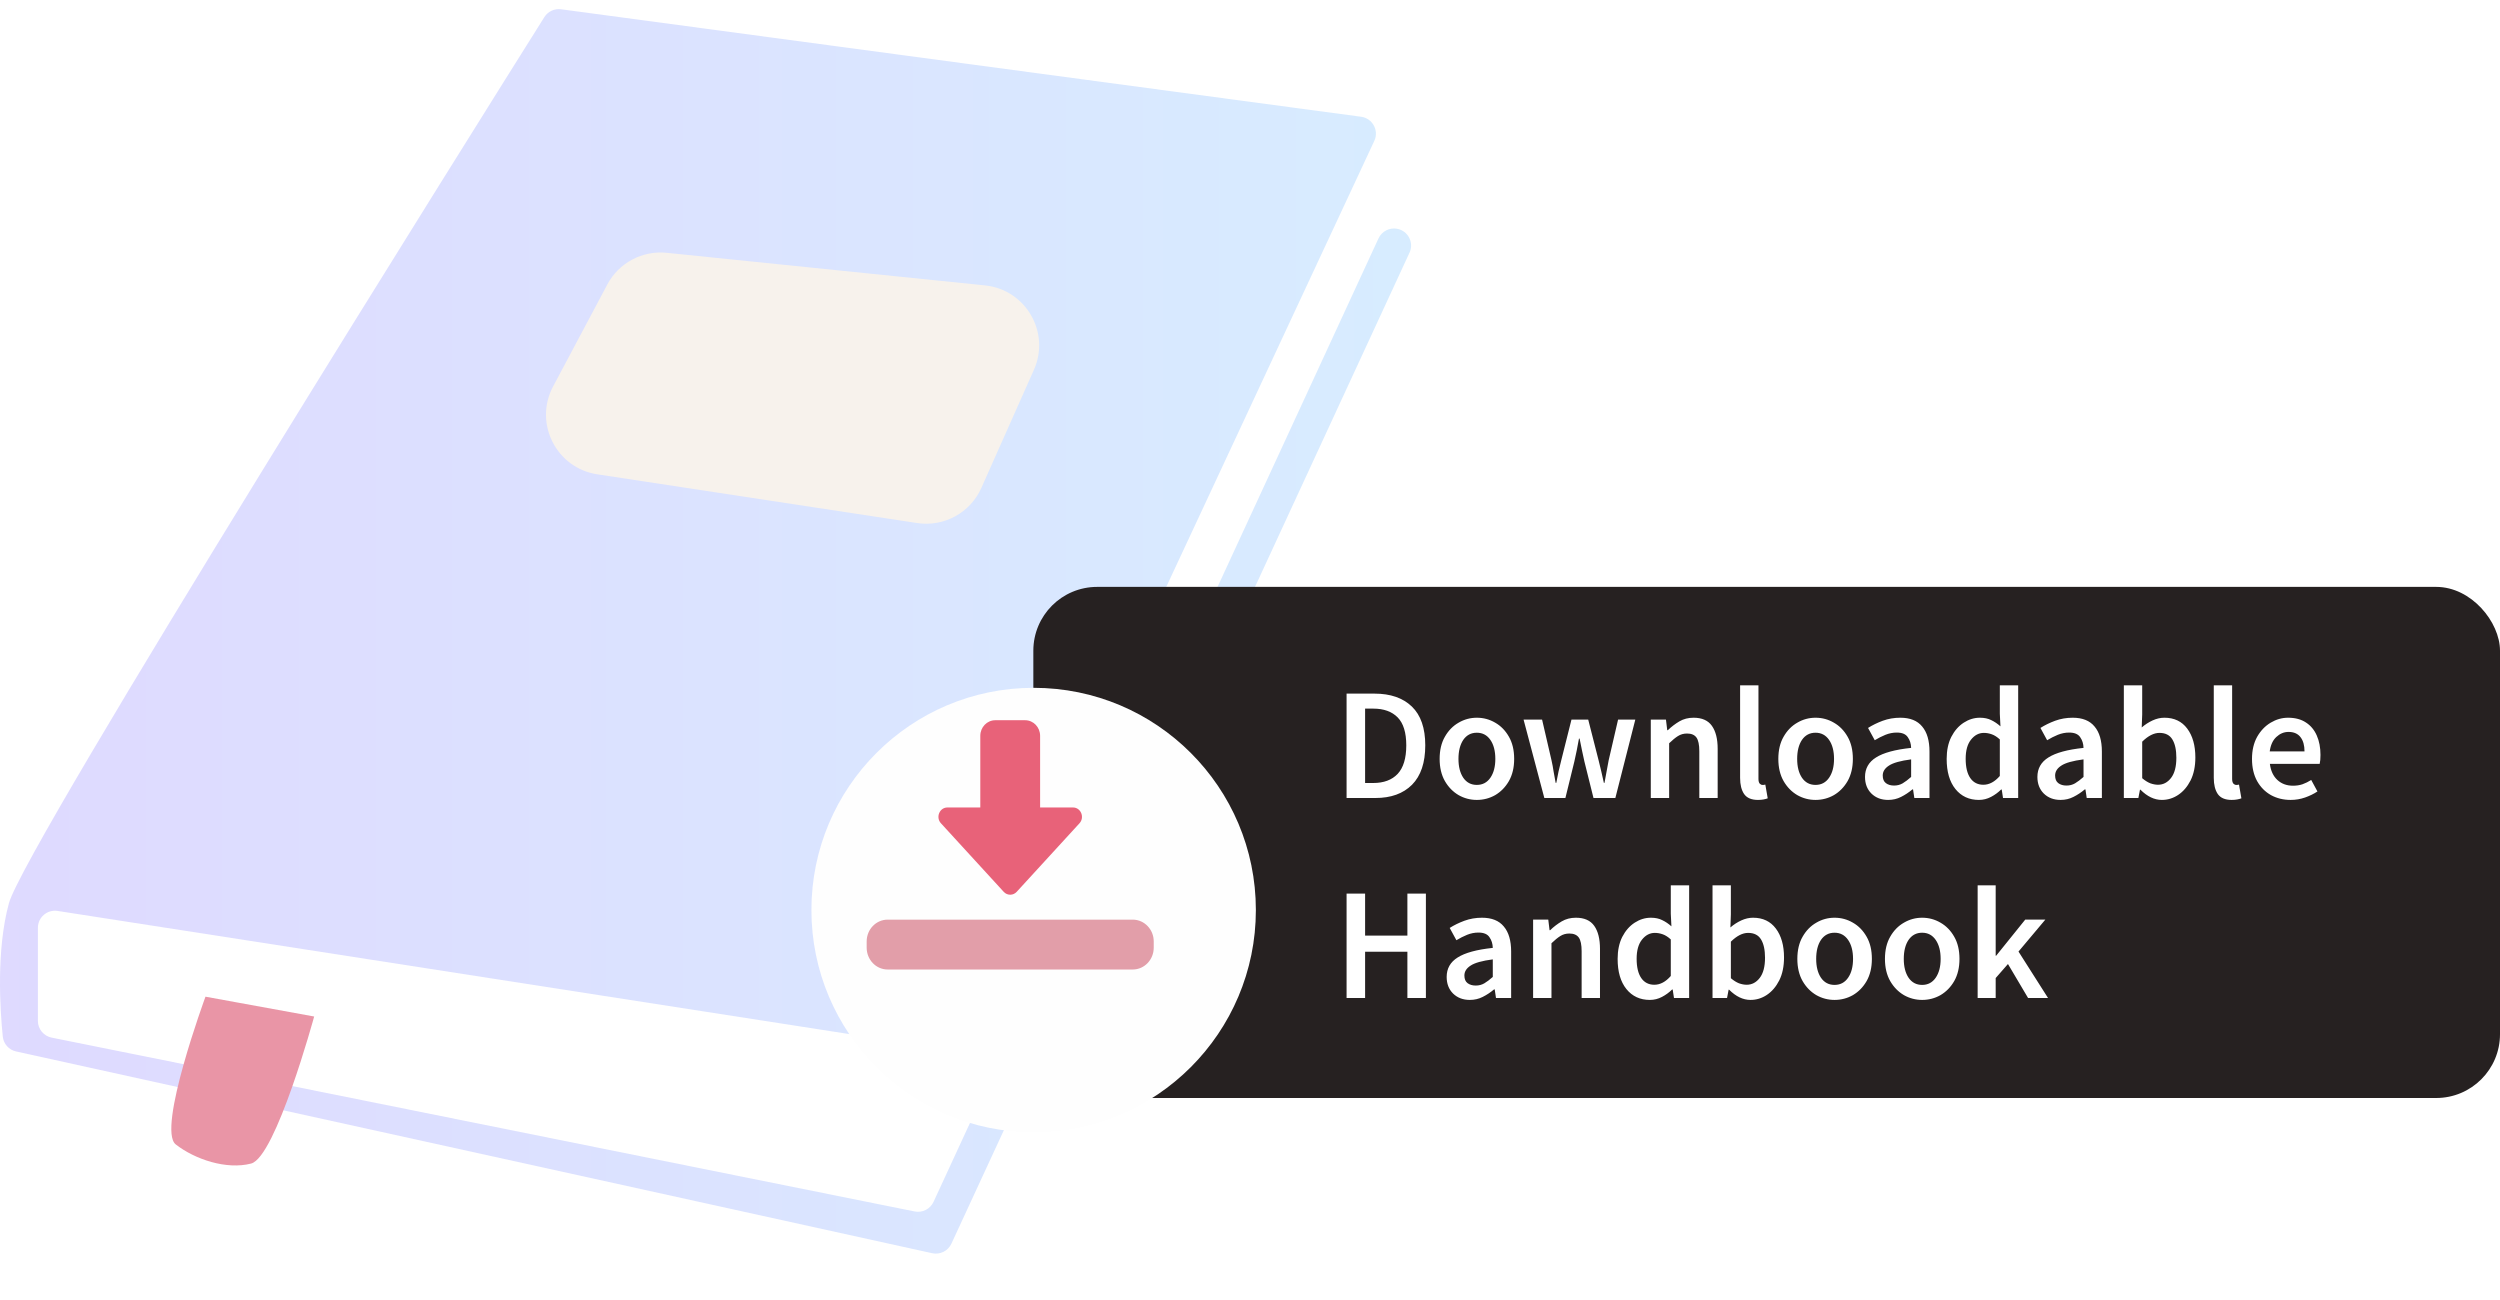
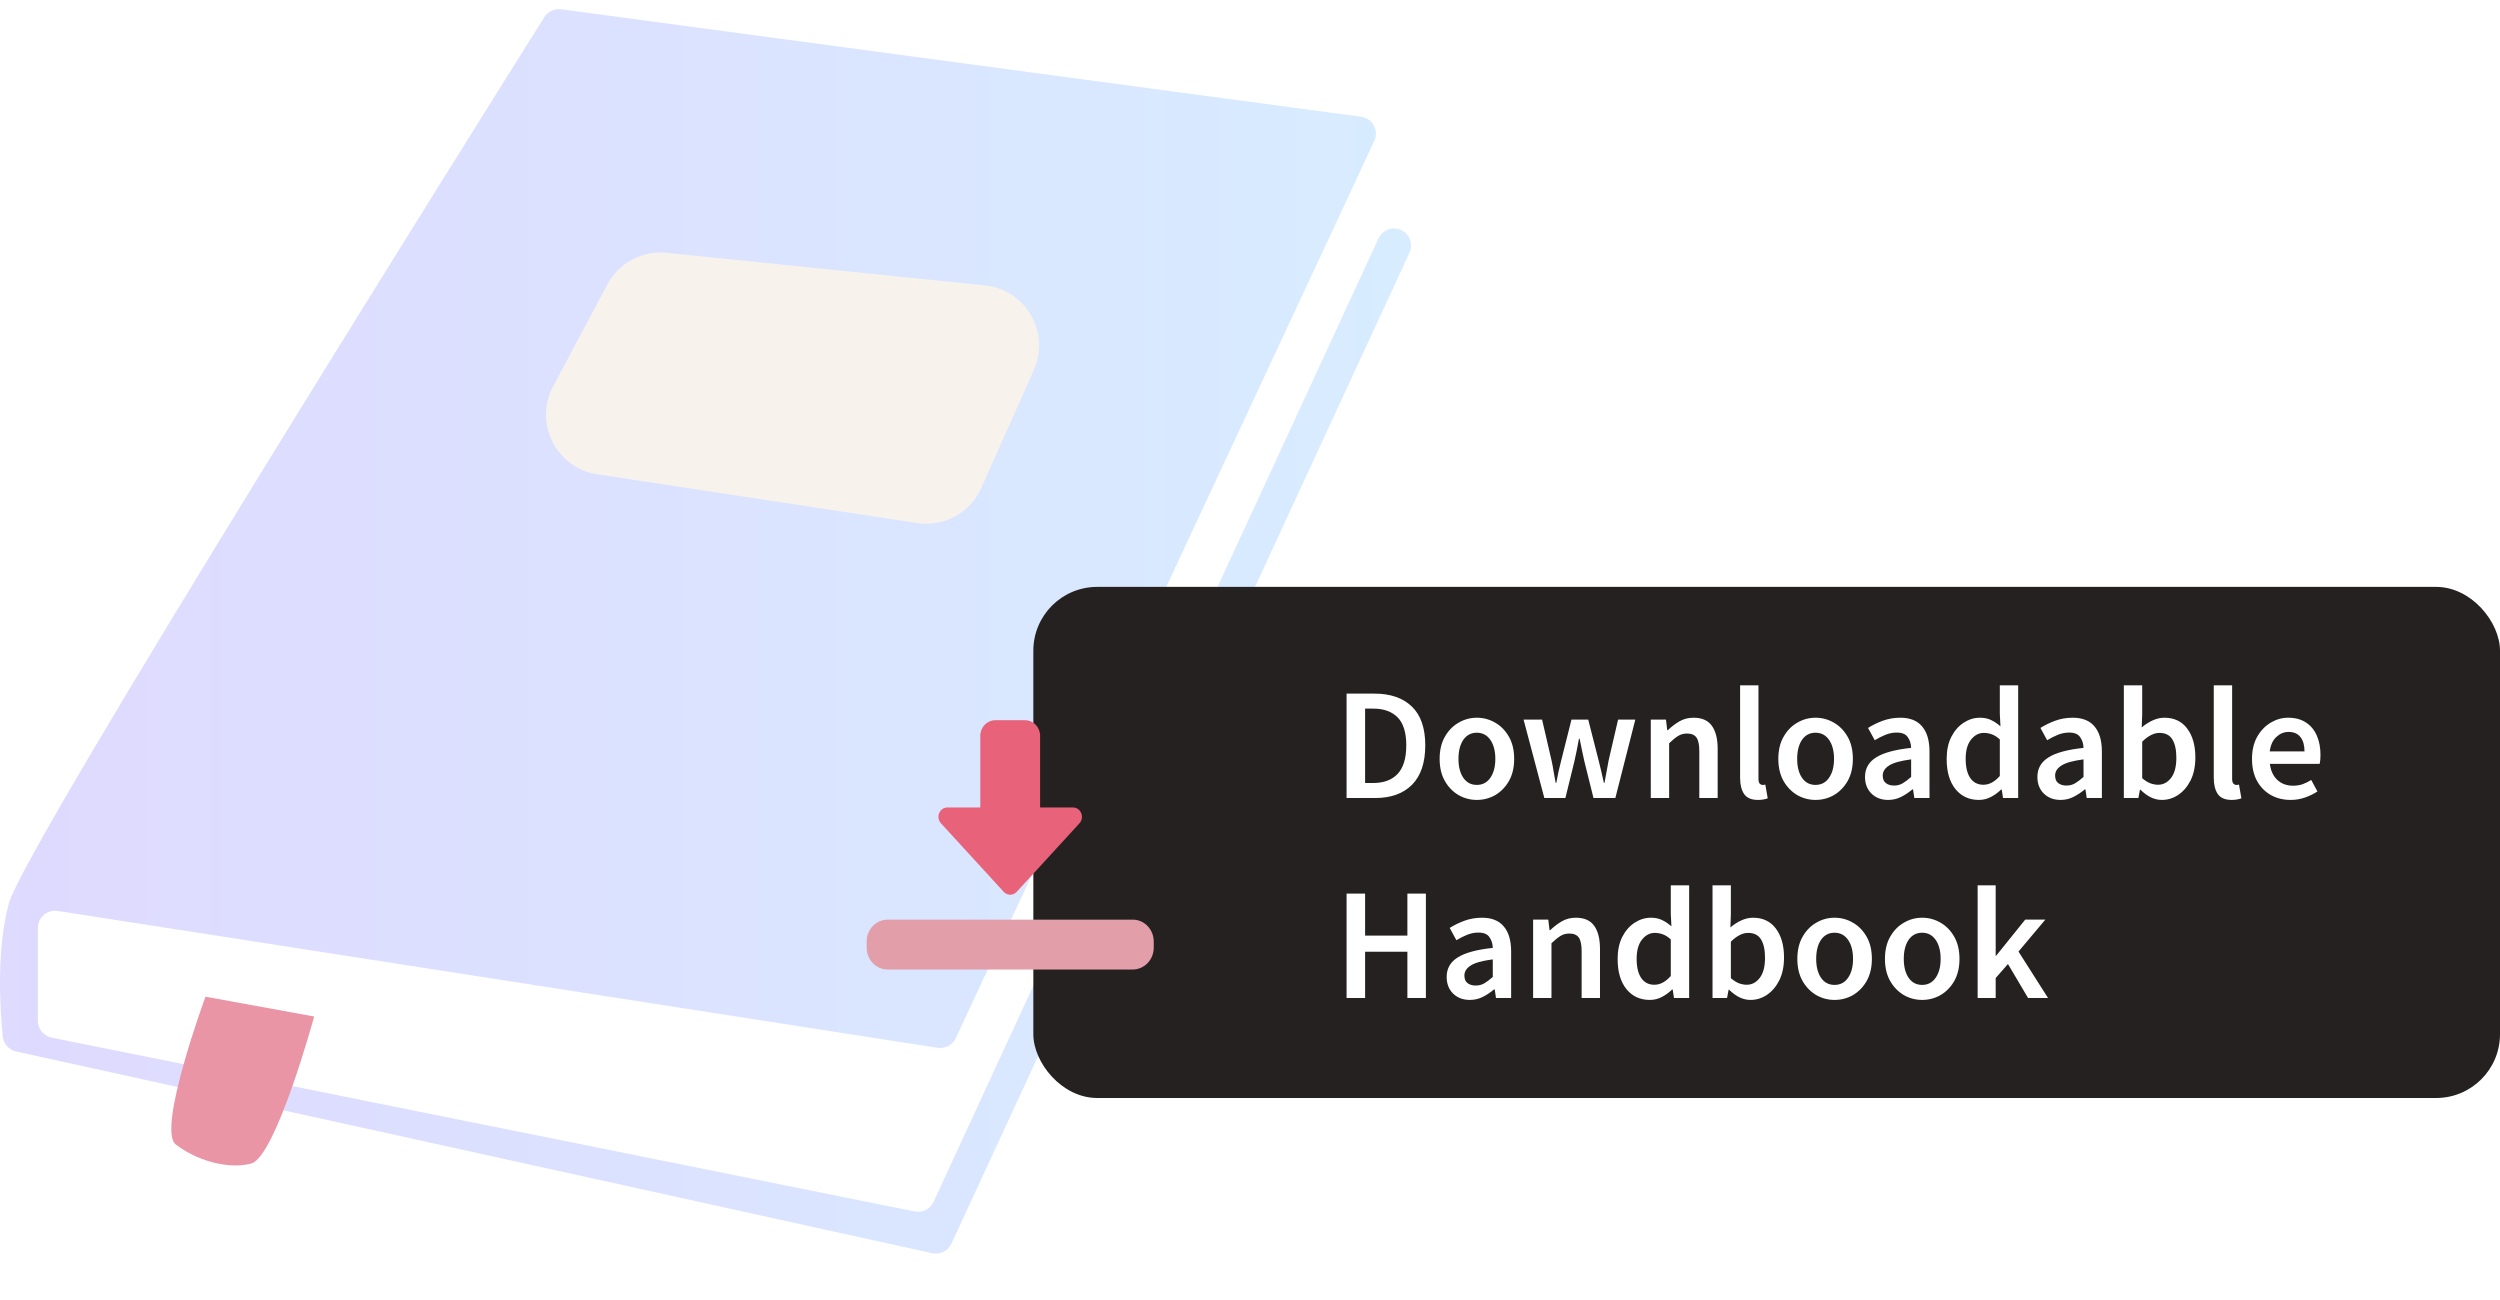
<svg xmlns="http://www.w3.org/2000/svg" width="225" height="117" viewBox="0 0 225 117" fill="none">
  <g clip-path="url(#clip0_3427_49738)">
    <path d="M50.499 0.835L122.5 10.508C123.526 10.647 124.126 11.739 123.688 12.678L86.018 93.436C85.729 94.054 85.065 94.409 84.389 94.304L5.184 81.984C4.253 81.838 3.411 82.559 3.411 83.5V91.881C3.411 92.611 3.927 93.241 4.643 93.385L82.319 109.031C83.017 109.171 83.72 108.815 84.017 108.17L124.065 21.456C124.361 20.817 125.053 20.46 125.746 20.591C126.728 20.777 127.275 21.836 126.855 22.742L85.625 111.934C85.322 112.589 84.604 112.944 83.899 112.79L1.448 94.631C0.801 94.489 0.318 93.951 0.251 93.292C0.014 90.991 -0.36 85.546 0.803 81.289C2.223 76.087 43.822 9.771 48.992 1.539C49.312 1.03 49.901 0.755 50.497 0.835H50.499Z" fill="url(#paint0_linear_3427_49738)" fill-opacity="0.2" />
    <path d="M78.438 98.169C78.414 98.169 78.39 98.167 78.368 98.163L7.92 85.949C7.697 85.911 7.55 85.7 7.588 85.48C7.626 85.258 7.838 85.11 8.058 85.149L78.507 97.363C78.729 97.401 78.877 97.612 78.838 97.832C78.804 98.031 78.633 98.169 78.438 98.169Z" fill="white" />
    <path d="M78.438 105.299C78.412 105.299 78.385 105.297 78.357 105.291L18.633 93.498C18.413 93.454 18.269 93.239 18.312 93.019C18.356 92.799 18.57 92.657 18.792 92.699L78.516 104.492C78.736 104.536 78.88 104.751 78.837 104.971C78.798 105.164 78.627 105.299 78.438 105.299Z" fill="white" />
-     <path d="M82.373 107.196C82.355 107.196 82.339 107.196 82.321 107.192C82.098 107.163 81.94 106.96 81.971 106.736L83.463 95.348C83.492 95.126 83.695 94.966 83.921 94.998C84.143 95.028 84.302 95.231 84.27 95.455L82.778 106.843C82.751 107.049 82.576 107.196 82.375 107.196H82.373Z" fill="white" />
    <path d="M18.493 89.702C18.493 89.702 14.099 101.656 15.816 102.997C17.532 104.339 20.372 105.296 22.597 104.721C24.822 104.146 28.275 91.486 28.275 91.486L18.493 89.702Z" fill="#E995A6" />
    <path d="M54.658 25.607L49.778 34.782C48.023 38.081 50.056 42.123 53.754 42.688L82.54 47.074C84.96 47.443 87.327 46.149 88.322 43.914L93.053 33.284C94.553 29.913 92.319 26.062 88.645 25.685L60.007 22.753C57.809 22.527 55.693 23.656 54.656 25.605L54.658 25.607Z" fill="#F7F2EC" />
  </g>
  <rect x="93" y="52.82" width="132" height="46" rx="5.746" fill="#262121" />
  <g filter="url(#filter0_d_3427_49738)">
-     <ellipse cx="91" cy="75.82" rx="20" ry="20" fill="#FEFEFE" />
-   </g>
+     </g>
  <path d="M90.919 80.525C90.698 80.525 90.487 80.431 90.335 80.265L84.684 74.095C84.194 73.561 84.558 72.673 85.267 72.673H88.227V66.222C88.227 65.45 88.831 64.82 89.573 64.82H92.264C93.006 64.82 93.61 65.45 93.61 66.222V72.673H96.57C97.279 72.673 97.643 73.561 97.154 74.095L91.502 80.265C91.35 80.431 91.139 80.525 90.919 80.525Z" fill="#E86279" />
  <path d="M101.952 87.255H79.884C78.845 87.255 78 86.374 78 85.291V84.731C78 83.648 78.845 82.768 79.884 82.768H101.952C102.99 82.768 103.836 83.648 103.836 84.731V85.291C103.836 86.374 102.99 87.255 101.952 87.255Z" fill="#E29EA9" />
  <path d="M121.192 71.82V62.426H123.706C125.143 62.426 126.263 62.814 127.067 63.589C127.872 64.365 128.274 65.529 128.274 67.08C128.274 68.641 127.877 69.824 127.082 70.628C126.287 71.423 125.19 71.82 123.792 71.82H121.192ZM122.859 70.47H123.591C124.539 70.47 125.272 70.197 125.789 69.651C126.306 69.096 126.565 68.239 126.565 67.08C126.565 65.931 126.306 65.093 125.789 64.566C125.272 64.04 124.539 63.776 123.591 63.776H122.859V70.47ZM132.914 71.993C132.33 71.993 131.784 71.849 131.276 71.562C130.769 71.265 130.357 70.844 130.041 70.298C129.725 69.742 129.567 69.077 129.567 68.301C129.567 67.516 129.725 66.85 130.041 66.304C130.357 65.749 130.769 65.328 131.276 65.04C131.784 64.743 132.33 64.595 132.914 64.595C133.508 64.595 134.058 64.743 134.566 65.04C135.073 65.328 135.485 65.749 135.801 66.304C136.117 66.85 136.275 67.516 136.275 68.301C136.275 69.077 136.117 69.742 135.801 70.298C135.485 70.844 135.073 71.265 134.566 71.562C134.058 71.849 133.508 71.993 132.914 71.993ZM132.914 70.642C133.431 70.642 133.838 70.427 134.135 69.996C134.432 69.565 134.58 69 134.58 68.301C134.58 67.592 134.432 67.022 134.135 66.592C133.838 66.161 133.431 65.945 132.914 65.945C132.397 65.945 131.99 66.161 131.693 66.592C131.406 67.022 131.262 67.592 131.262 68.301C131.262 69 131.406 69.565 131.693 69.996C131.99 70.427 132.397 70.642 132.914 70.642ZM138.99 71.82L137.122 64.767H138.788L139.636 68.43C139.713 68.765 139.775 69.101 139.823 69.436C139.88 69.771 139.942 70.111 140.009 70.456H140.067C140.134 70.111 140.201 69.771 140.268 69.436C140.345 69.091 140.426 68.756 140.512 68.43L141.432 64.767H142.94L143.874 68.43C143.96 68.765 144.041 69.101 144.118 69.436C144.194 69.771 144.271 70.111 144.348 70.456H144.405C144.472 70.111 144.534 69.771 144.592 69.436C144.649 69.101 144.711 68.765 144.779 68.43L145.626 64.767H147.177L145.382 71.82H143.414L142.595 68.531C142.518 68.196 142.447 67.865 142.38 67.54C142.313 67.204 142.241 66.85 142.164 66.477H142.107C142.04 66.85 141.973 67.204 141.906 67.54C141.839 67.875 141.767 68.21 141.69 68.545L140.886 71.82H138.99ZM148.571 71.82V64.767H149.936L150.051 65.715H150.108C150.424 65.409 150.769 65.146 151.143 64.925C151.516 64.705 151.942 64.595 152.421 64.595C153.178 64.595 153.728 64.839 154.073 65.328C154.418 65.816 154.59 66.505 154.59 67.396V71.82H152.938V67.612C152.938 67.027 152.852 66.615 152.68 66.376C152.507 66.137 152.225 66.017 151.832 66.017C151.526 66.017 151.253 66.094 151.013 66.247C150.784 66.391 150.52 66.606 150.223 66.893V71.82H148.571ZM158.218 71.993C157.634 71.993 157.218 71.816 156.969 71.461C156.729 71.107 156.609 70.623 156.609 70.01V61.679H158.261V70.097C158.261 70.298 158.3 70.441 158.376 70.528C158.453 70.604 158.534 70.642 158.621 70.642C158.659 70.642 158.692 70.642 158.721 70.642C158.759 70.633 158.812 70.623 158.879 70.614L159.095 71.849C158.999 71.887 158.874 71.921 158.721 71.95C158.577 71.978 158.41 71.993 158.218 71.993ZM163.397 71.993C162.812 71.993 162.267 71.849 161.759 71.562C161.251 71.265 160.84 70.844 160.524 70.298C160.208 69.742 160.05 69.077 160.05 68.301C160.05 67.516 160.208 66.85 160.524 66.304C160.84 65.749 161.251 65.328 161.759 65.04C162.267 64.743 162.812 64.595 163.397 64.595C163.99 64.595 164.541 64.743 165.048 65.04C165.556 65.328 165.968 65.749 166.284 66.304C166.6 66.85 166.758 67.516 166.758 68.301C166.758 69.077 166.6 69.742 166.284 70.298C165.968 70.844 165.556 71.265 165.048 71.562C164.541 71.849 163.99 71.993 163.397 71.993ZM163.397 70.642C163.914 70.642 164.321 70.427 164.618 69.996C164.914 69.565 165.063 69 165.063 68.301C165.063 67.592 164.914 67.022 164.618 66.592C164.321 66.161 163.914 65.945 163.397 65.945C162.879 65.945 162.472 66.161 162.176 66.592C161.888 67.022 161.745 67.592 161.745 68.301C161.745 69 161.888 69.565 162.176 69.996C162.472 70.427 162.879 70.642 163.397 70.642ZM169.934 71.993C169.321 71.993 168.818 71.801 168.426 71.418C168.043 71.035 167.851 70.537 167.851 69.924C167.851 69.168 168.182 68.584 168.842 68.172C169.503 67.75 170.556 67.463 172.002 67.31C171.993 66.936 171.892 66.615 171.701 66.347C171.519 66.07 171.188 65.931 170.71 65.931C170.365 65.931 170.025 65.998 169.69 66.132C169.364 66.266 169.043 66.429 168.727 66.62L168.124 65.514C168.517 65.265 168.957 65.05 169.446 64.868C169.944 64.686 170.47 64.595 171.026 64.595C171.907 64.595 172.563 64.858 172.994 65.385C173.434 65.902 173.654 66.654 173.654 67.64V71.82H172.29L172.175 71.045H172.117C171.801 71.313 171.461 71.538 171.098 71.72C170.743 71.902 170.355 71.993 169.934 71.993ZM170.465 70.7C170.753 70.7 171.011 70.633 171.241 70.499C171.481 70.355 171.734 70.164 172.002 69.924V68.344C171.045 68.469 170.379 68.655 170.006 68.904C169.632 69.144 169.446 69.441 169.446 69.795C169.446 70.111 169.541 70.341 169.733 70.484C169.924 70.628 170.169 70.7 170.465 70.7ZM178.102 71.993C177.221 71.993 176.517 71.667 175.99 71.016C175.464 70.365 175.2 69.46 175.2 68.301C175.2 67.535 175.339 66.874 175.617 66.319C175.904 65.763 176.278 65.337 176.737 65.04C177.197 64.743 177.681 64.595 178.188 64.595C178.59 64.595 178.93 64.667 179.208 64.81C179.495 64.944 179.773 65.131 180.041 65.371L179.984 64.236V61.679H181.636V71.82H180.271L180.156 71.059H180.099C179.84 71.318 179.539 71.538 179.194 71.72C178.849 71.902 178.485 71.993 178.102 71.993ZM178.504 70.628C179.031 70.628 179.524 70.365 179.984 69.838V66.549C179.744 66.328 179.505 66.175 179.266 66.089C179.026 66.003 178.787 65.96 178.547 65.96C178.097 65.96 177.709 66.165 177.384 66.577C177.068 66.979 176.91 67.549 176.91 68.287C176.91 69.043 177.049 69.623 177.326 70.025C177.604 70.427 177.997 70.628 178.504 70.628ZM185.449 71.993C184.836 71.993 184.333 71.801 183.941 71.418C183.558 71.035 183.366 70.537 183.366 69.924C183.366 69.168 183.696 68.584 184.357 68.172C185.018 67.75 186.071 67.463 187.517 67.31C187.508 66.936 187.407 66.615 187.216 66.347C187.034 66.07 186.703 65.931 186.225 65.931C185.88 65.931 185.54 65.998 185.205 66.132C184.879 66.266 184.558 66.429 184.242 66.62L183.639 65.514C184.032 65.265 184.472 65.05 184.961 64.868C185.458 64.686 185.985 64.595 186.541 64.595C187.422 64.595 188.078 64.858 188.509 65.385C188.949 65.902 189.169 66.654 189.169 67.64V71.82H187.805L187.69 71.045H187.632C187.316 71.313 186.976 71.538 186.612 71.72C186.258 71.902 185.87 71.993 185.449 71.993ZM185.98 70.7C186.268 70.7 186.526 70.633 186.756 70.499C186.995 70.355 187.249 70.164 187.517 69.924V68.344C186.56 68.469 185.894 68.655 185.521 68.904C185.147 69.144 184.961 69.441 184.961 69.795C184.961 70.111 185.056 70.341 185.248 70.484C185.439 70.628 185.684 70.7 185.98 70.7ZM194.565 71.993C193.895 71.993 193.253 71.686 192.64 71.073H192.597L192.453 71.82H191.146V61.679H192.798V64.293L192.755 65.471C193.052 65.213 193.378 65.002 193.732 64.839C194.086 64.676 194.441 64.595 194.795 64.595C195.676 64.595 196.361 64.921 196.849 65.572C197.337 66.223 197.582 67.09 197.582 68.172C197.582 68.976 197.438 69.666 197.151 70.24C196.863 70.805 196.49 71.241 196.03 71.547C195.58 71.844 195.092 71.993 194.565 71.993ZM194.22 70.628C194.69 70.628 195.082 70.422 195.398 70.01C195.714 69.599 195.872 68.995 195.872 68.2C195.872 67.492 195.753 66.941 195.513 66.549C195.274 66.156 194.886 65.96 194.35 65.96C193.852 65.96 193.334 66.223 192.798 66.75V70.039C193.047 70.25 193.291 70.403 193.531 70.499C193.78 70.585 194.01 70.628 194.22 70.628ZM200.849 71.993C200.265 71.993 199.848 71.816 199.6 71.461C199.36 71.107 199.24 70.623 199.24 70.01V61.679H200.892V70.097C200.892 70.298 200.931 70.441 201.007 70.528C201.084 70.604 201.165 70.642 201.251 70.642C201.29 70.642 201.323 70.642 201.352 70.642C201.39 70.633 201.443 70.623 201.51 70.614L201.725 71.849C201.63 71.887 201.505 71.921 201.352 71.95C201.208 71.978 201.041 71.993 200.849 71.993ZM206.157 71.993C205.506 71.993 204.917 71.849 204.39 71.562C203.863 71.265 203.447 70.844 203.14 70.298C202.834 69.742 202.68 69.077 202.68 68.301C202.68 67.535 202.834 66.874 203.14 66.319C203.456 65.763 203.863 65.337 204.361 65.04C204.859 64.743 205.381 64.595 205.927 64.595C206.569 64.595 207.105 64.739 207.536 65.026C207.967 65.304 208.292 65.696 208.513 66.204C208.733 66.702 208.843 67.281 208.843 67.942C208.843 68.287 208.819 68.555 208.771 68.746H204.289C204.366 69.369 204.591 69.852 204.964 70.197C205.338 70.542 205.807 70.714 206.372 70.714C206.679 70.714 206.961 70.671 207.22 70.585C207.488 70.489 207.751 70.36 208.01 70.197L208.57 71.231C208.235 71.452 207.861 71.634 207.45 71.777C207.038 71.921 206.607 71.993 206.157 71.993ZM204.275 67.626H207.406C207.406 67.08 207.287 66.654 207.047 66.347C206.808 66.031 206.449 65.873 205.97 65.873C205.558 65.873 205.19 66.027 204.864 66.333C204.548 66.63 204.352 67.061 204.275 67.626ZM121.192 89.82V80.426H122.859V84.204H126.665V80.426H128.331V89.82H126.665V85.655H122.859V89.82H121.192ZM132.283 89.993C131.67 89.993 131.167 89.801 130.775 89.418C130.392 89.035 130.2 88.537 130.2 87.924C130.2 87.168 130.53 86.584 131.191 86.172C131.852 85.75 132.905 85.463 134.351 85.31C134.342 84.936 134.241 84.615 134.05 84.347C133.868 84.07 133.537 83.931 133.059 83.931C132.714 83.931 132.374 83.998 132.039 84.132C131.713 84.266 131.392 84.429 131.076 84.62L130.473 83.514C130.866 83.265 131.306 83.05 131.795 82.868C132.293 82.686 132.819 82.595 133.375 82.595C134.256 82.595 134.912 82.858 135.343 83.385C135.783 83.902 136.003 84.654 136.003 85.64V89.82H134.639L134.524 89.045H134.466C134.15 89.313 133.81 89.538 133.447 89.72C133.092 89.902 132.704 89.993 132.283 89.993ZM132.814 88.7C133.102 88.7 133.36 88.633 133.59 88.499C133.83 88.355 134.083 88.164 134.351 87.924V86.344C133.394 86.469 132.728 86.655 132.355 86.904C131.981 87.144 131.795 87.441 131.795 87.795C131.795 88.111 131.89 88.341 132.082 88.484C132.273 88.628 132.518 88.7 132.814 88.7ZM137.98 89.82V82.767H139.345L139.46 83.715H139.517C139.833 83.409 140.178 83.146 140.552 82.925C140.925 82.705 141.351 82.595 141.83 82.595C142.587 82.595 143.137 82.839 143.482 83.328C143.827 83.816 143.999 84.505 143.999 85.396V89.82H142.347V85.612C142.347 85.027 142.261 84.615 142.089 84.376C141.916 84.137 141.634 84.017 141.241 84.017C140.935 84.017 140.662 84.094 140.422 84.247C140.193 84.391 139.929 84.606 139.632 84.893V89.82H137.98ZM148.489 89.993C147.608 89.993 146.904 89.667 146.377 89.016C145.851 88.365 145.587 87.46 145.587 86.301C145.587 85.535 145.726 84.874 146.004 84.319C146.291 83.763 146.665 83.337 147.124 83.04C147.584 82.743 148.068 82.595 148.575 82.595C148.977 82.595 149.317 82.667 149.595 82.81C149.882 82.944 150.16 83.131 150.428 83.371L150.371 82.236V79.679H152.023V89.82H150.658L150.543 89.059H150.486C150.227 89.318 149.926 89.538 149.581 89.72C149.236 89.902 148.872 89.993 148.489 89.993ZM148.891 88.628C149.418 88.628 149.911 88.365 150.371 87.838V84.549C150.131 84.328 149.892 84.175 149.653 84.089C149.413 84.003 149.174 83.96 148.934 83.96C148.484 83.96 148.096 84.165 147.771 84.577C147.455 84.979 147.297 85.549 147.297 86.287C147.297 87.043 147.436 87.623 147.713 88.025C147.991 88.427 148.384 88.628 148.891 88.628ZM157.545 89.993C156.875 89.993 156.233 89.686 155.62 89.073H155.577L155.434 89.82H154.127V79.679H155.778V82.293L155.735 83.471C156.032 83.213 156.358 83.002 156.712 82.839C157.066 82.676 157.421 82.595 157.775 82.595C158.656 82.595 159.341 82.921 159.829 83.572C160.318 84.223 160.562 85.09 160.562 86.172C160.562 86.976 160.418 87.666 160.131 88.24C159.844 88.805 159.47 89.241 159.01 89.547C158.56 89.844 158.072 89.993 157.545 89.993ZM157.201 88.628C157.67 88.628 158.062 88.422 158.378 88.01C158.694 87.599 158.852 86.995 158.852 86.2C158.852 85.492 158.733 84.941 158.493 84.549C158.254 84.156 157.866 83.96 157.33 83.96C156.832 83.96 156.315 84.223 155.778 84.75V88.039C156.027 88.25 156.272 88.403 156.511 88.499C156.76 88.585 156.99 88.628 157.201 88.628ZM165.108 89.993C164.524 89.993 163.978 89.849 163.47 89.562C162.963 89.265 162.551 88.844 162.235 88.298C161.919 87.742 161.761 87.077 161.761 86.301C161.761 85.516 161.919 84.85 162.235 84.304C162.551 83.749 162.963 83.328 163.47 83.04C163.978 82.743 164.524 82.595 165.108 82.595C165.702 82.595 166.252 82.743 166.76 83.04C167.267 83.328 167.679 83.749 167.995 84.304C168.311 84.85 168.469 85.516 168.469 86.301C168.469 87.077 168.311 87.742 167.995 88.298C167.679 88.844 167.267 89.265 166.76 89.562C166.252 89.849 165.702 89.993 165.108 89.993ZM165.108 88.642C165.625 88.642 166.032 88.427 166.329 87.996C166.626 87.565 166.774 87 166.774 86.301C166.774 85.592 166.626 85.022 166.329 84.592C166.032 84.161 165.625 83.945 165.108 83.945C164.591 83.945 164.184 84.161 163.887 84.592C163.6 85.022 163.456 85.592 163.456 86.301C163.456 87 163.6 87.565 163.887 87.996C164.184 88.427 164.591 88.642 165.108 88.642ZM172.992 89.993C172.407 89.993 171.862 89.849 171.354 89.562C170.847 89.265 170.435 88.844 170.119 88.298C169.803 87.742 169.645 87.077 169.645 86.301C169.645 85.516 169.803 84.85 170.119 84.304C170.435 83.749 170.847 83.328 171.354 83.04C171.862 82.743 172.407 82.595 172.992 82.595C173.585 82.595 174.136 82.743 174.644 83.04C175.151 83.328 175.563 83.749 175.879 84.304C176.195 84.85 176.353 85.516 176.353 86.301C176.353 87.077 176.195 87.742 175.879 88.298C175.563 88.844 175.151 89.265 174.644 89.562C174.136 89.849 173.585 89.993 172.992 89.993ZM172.992 88.642C173.509 88.642 173.916 88.427 174.213 87.996C174.509 87.565 174.658 87 174.658 86.301C174.658 85.592 174.509 85.022 174.213 84.592C173.916 84.161 173.509 83.945 172.992 83.945C172.475 83.945 172.068 84.161 171.771 84.592C171.483 85.022 171.34 85.592 171.34 86.301C171.34 87 171.483 87.565 171.771 87.996C172.068 88.427 172.475 88.642 172.992 88.642ZM177.988 89.82V79.679H179.611V86.014H179.654L182.269 82.767H184.079L181.665 85.64L184.323 89.82H182.527L180.717 86.761L179.611 88.025V89.82H177.988Z" fill="white" />
  <defs>
    <filter id="filter0_d_3427_49738" x="58.832" y="47.709" width="68.391" height="68.391" filterUnits="userSpaceOnUse" color-interpolation-filters="sRGB">
      <feFlood flood-opacity="0" result="BackgroundImageFix" />
      <feColorMatrix in="SourceAlpha" type="matrix" values="0 0 0 0 0 0 0 0 0 0 0 0 0 0 0 0 0 0 127 0" result="hardAlpha" />
      <feOffset dx="2.028" dy="6.084" />
      <feGaussianBlur stdDeviation="7.098" />
      <feComposite in2="hardAlpha" operator="out" />
      <feColorMatrix type="matrix" values="0 0 0 0 0.128 0 0 0 0 0.097 0 0 0 0 0.138 0 0 0 0.2 0" />
      <feBlend mode="normal" in2="BackgroundImageFix" result="effect1_dropShadow_3427_49738" />
      <feBlend mode="normal" in="SourceGraphic" in2="effect1_dropShadow_3427_49738" result="shape" />
    </filter>
    <linearGradient id="paint0_linear_3427_49738" x1="0" y1="56.823" x2="126.998" y2="56.823" gradientUnits="userSpaceOnUse">
      <stop stop-color="#5D44FF" />
      <stop offset="1" stop-color="#38A0FF" />
    </linearGradient>
    <clipPath id="clip0_3427_49738">
      <rect width="127" height="112" fill="white" transform="translate(0 0.82)" />
    </clipPath>
  </defs>
</svg>